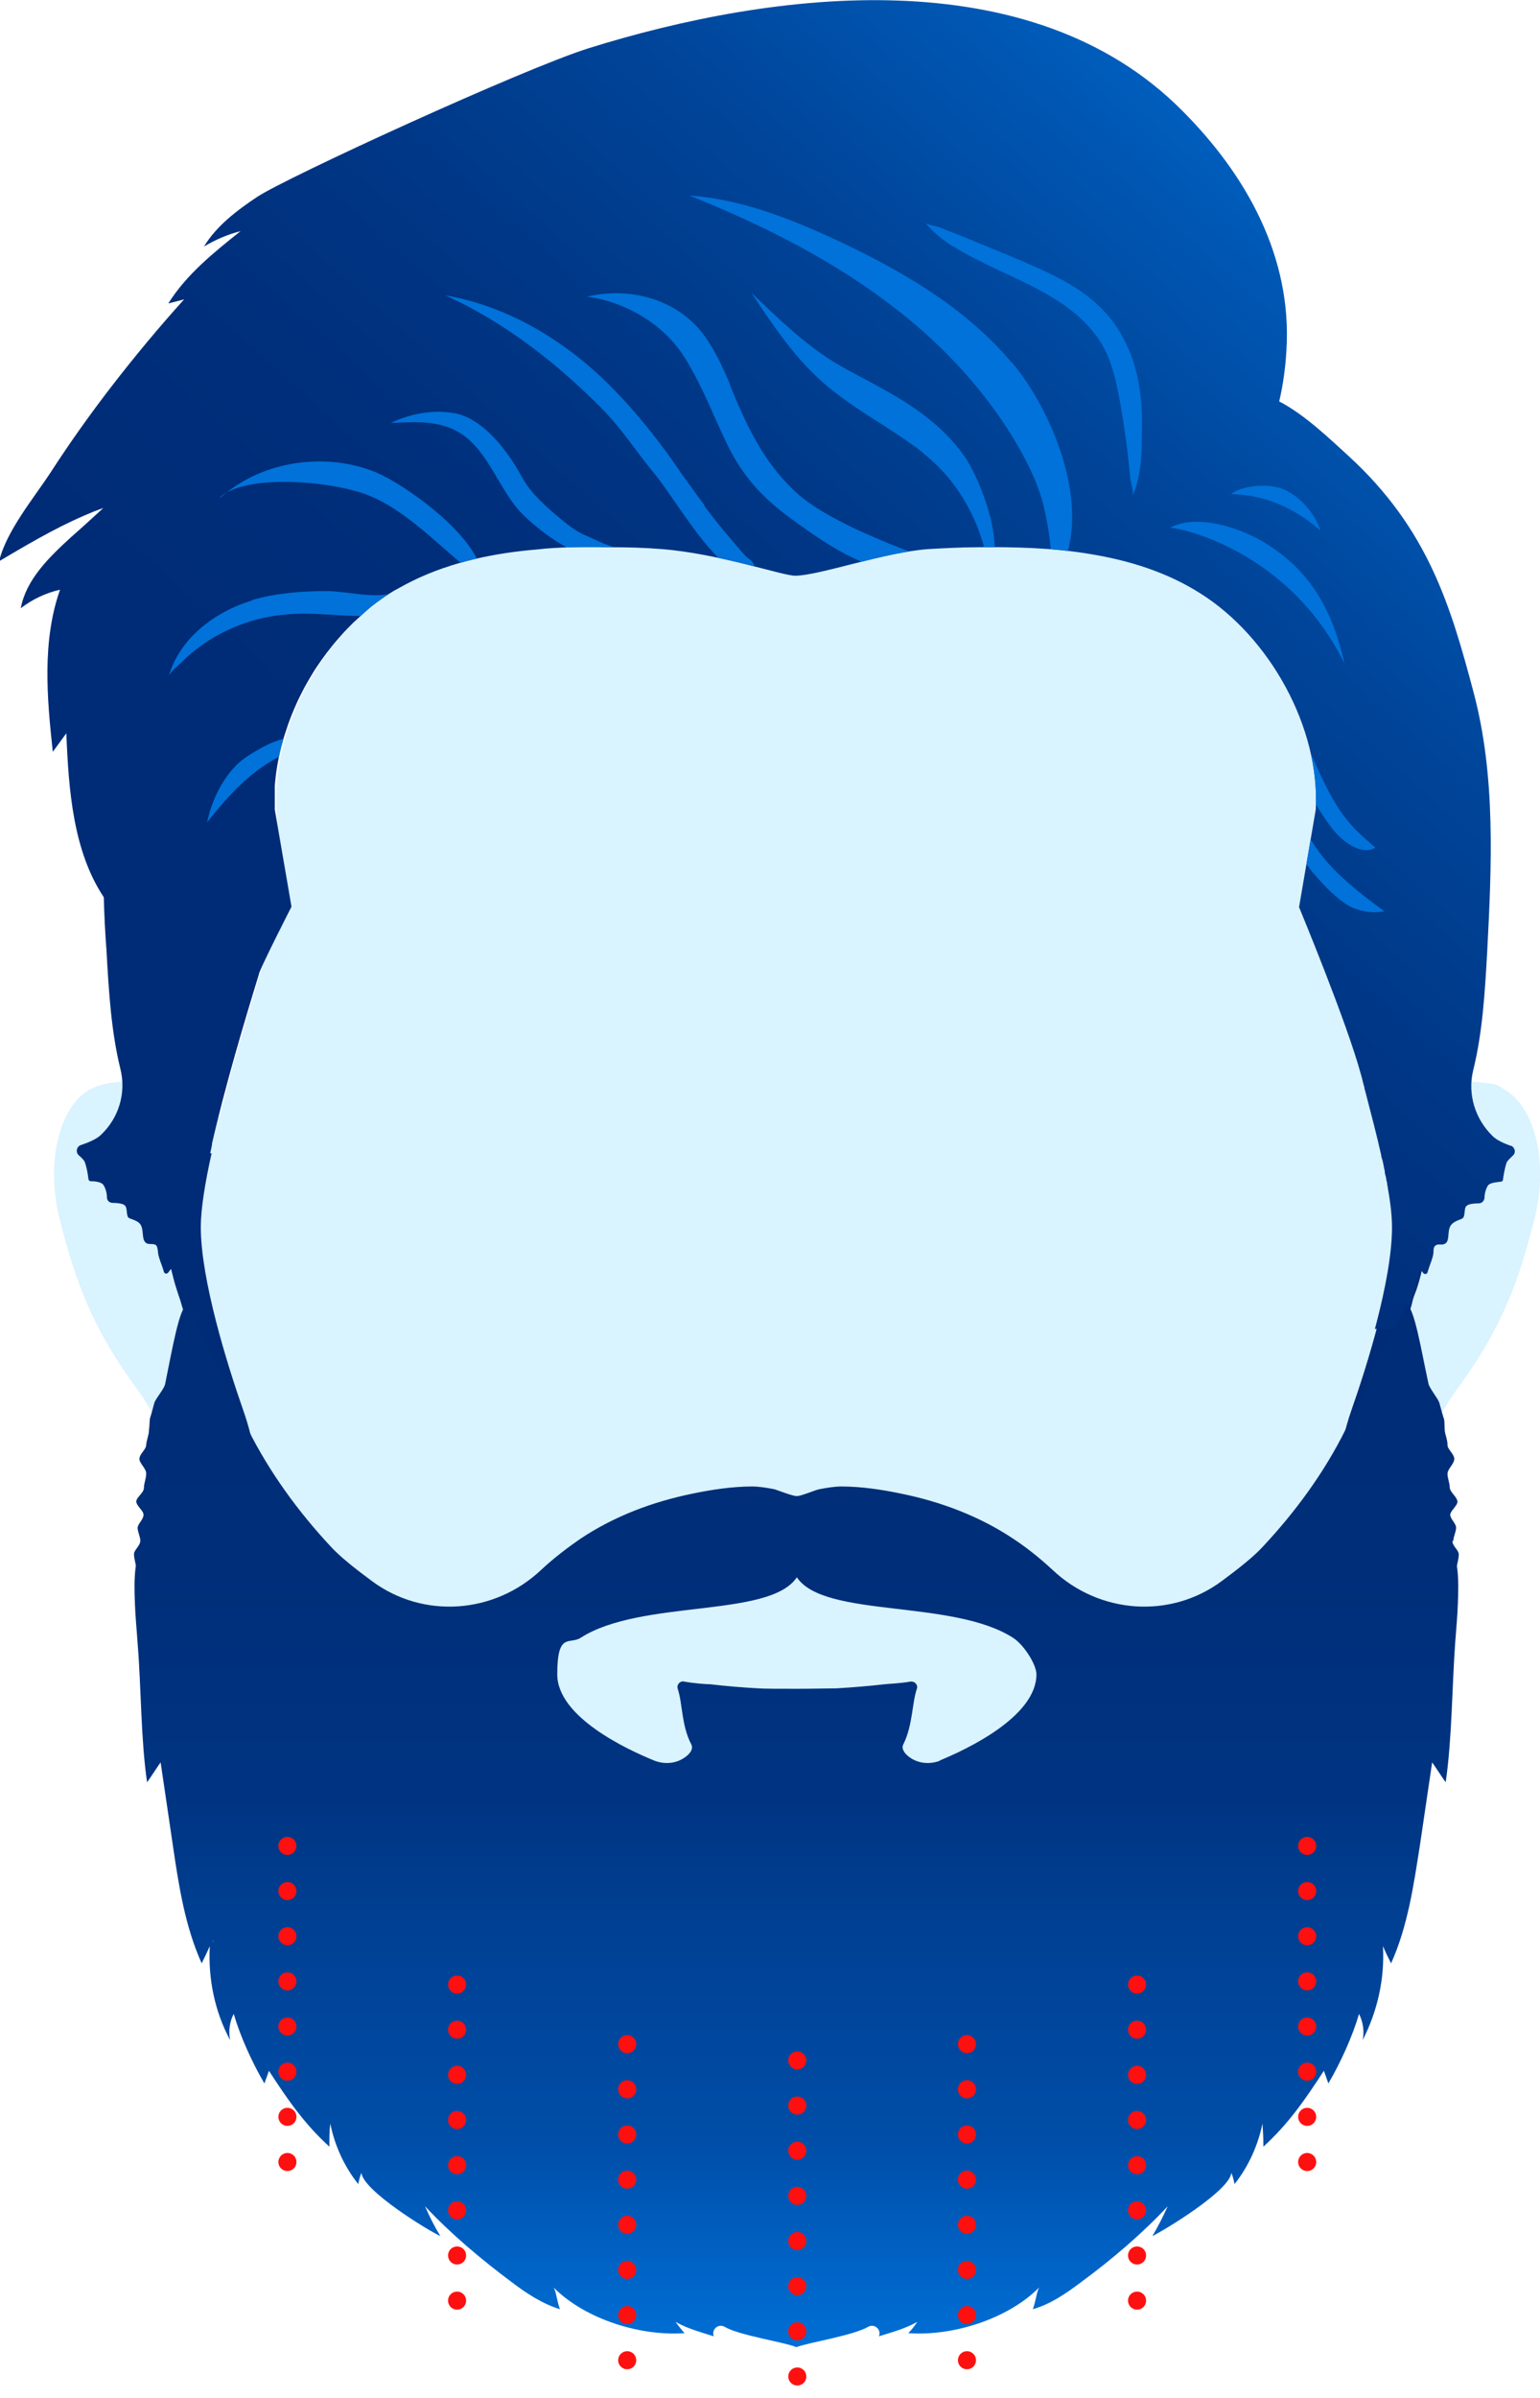
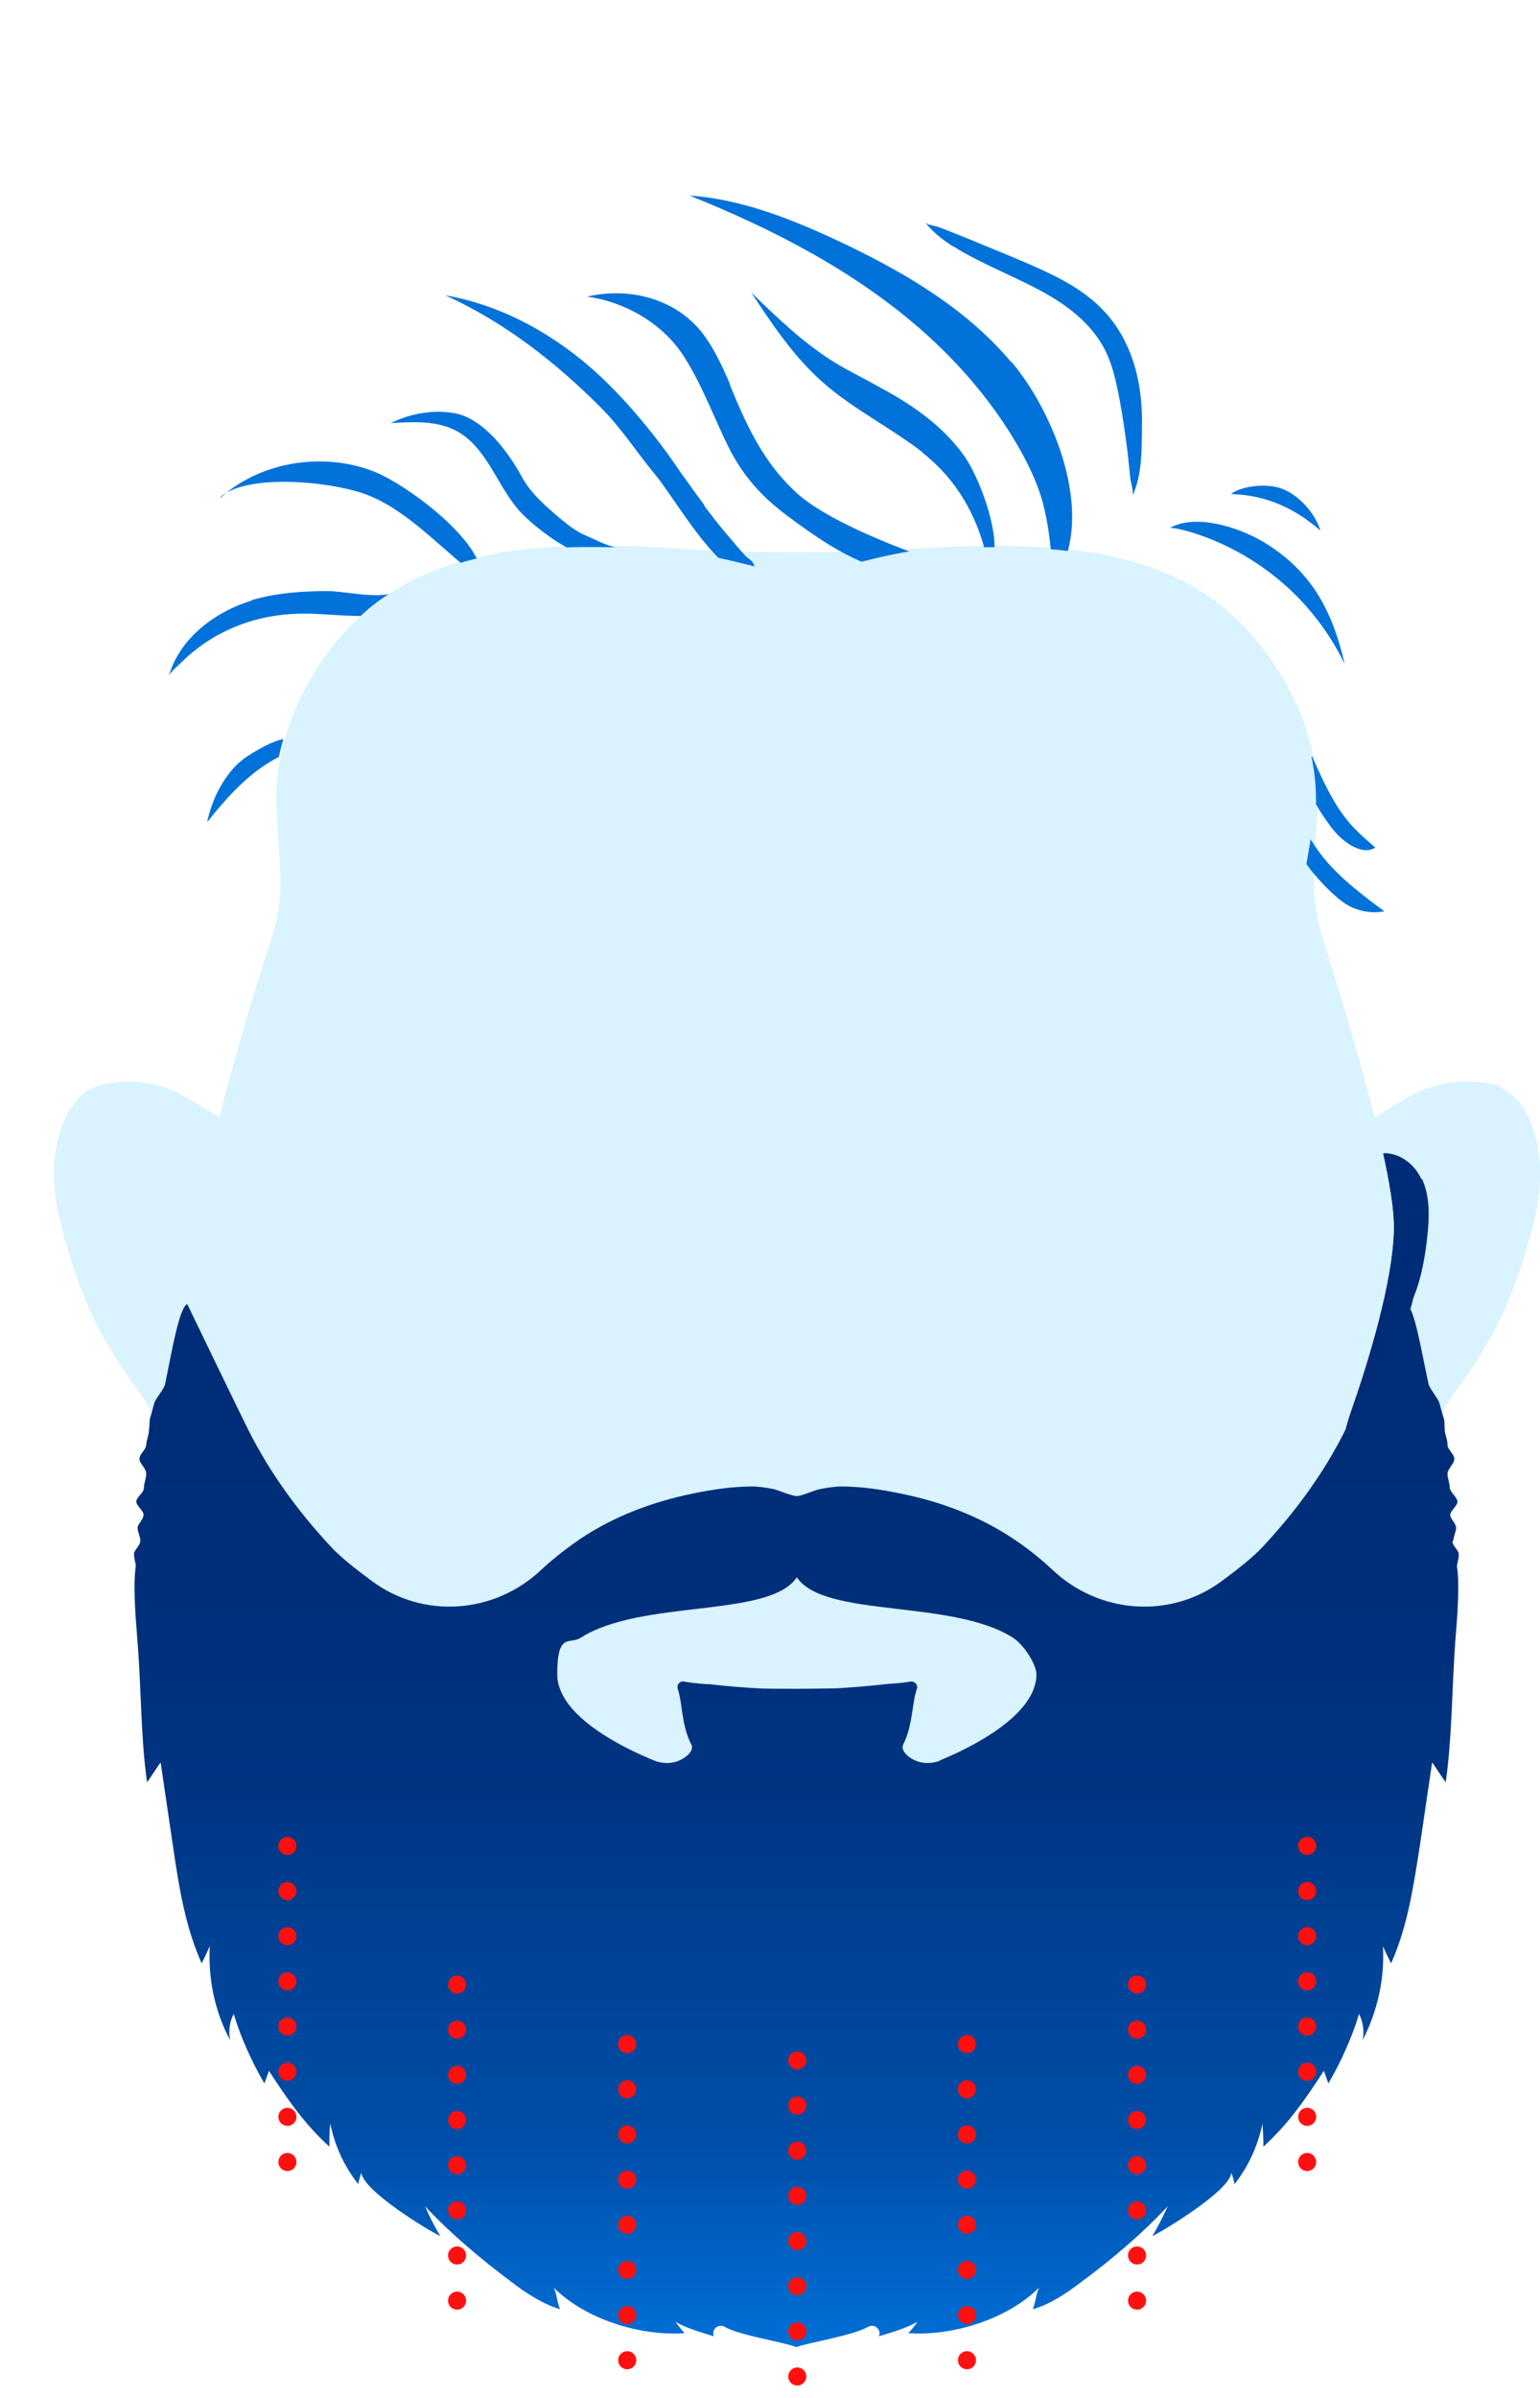
<svg xmlns="http://www.w3.org/2000/svg" id="Layer_1" data-name="Layer 1" version="1.1" viewBox="0 0 341.3 531">
  <defs>
    <clipPath id="clippath">
      <path d="M335.3,253.9c-1.6-.5-3.5-1.3-4.5-2.3h0c-3.9-3.8-5.6-9.3-4.3-14.6,2.1-8.5,2.6-17.5,3.1-26.3,1-19.2,1.9-38.8-3-57.3-5.1-19.2-10.1-36.2-27.6-52.3-4.5-4.1-9.9-9.3-15.5-12.2.9-3.8,1.4-7.7,1.6-11.3,1.3-20.6-8.8-38.8-23.1-53.1,0,0,0,0,0,0C228.4-9.3,171.4-2.1,130.4,10.7c-14.6,4.6-66.9,28.6-73.4,32.9-4.5,3-9,6.4-11.8,11,2.5-1.5,5.3-2.7,8.1-3.4-5.9,4.7-12,9.6-16,16,1.2-.3,2.4-.6,3.5-.9-5.6,6.2-11,12.7-16.1,19.3-4.7,6.1-9.2,12.4-13.4,18.9-3.8,5.8-9.9,13.1-11.5,19.8,8.9-5.3,14.5-8.4,21.2-11.1.6-.2,1.3-.5,1.9-.7-2.4,2.2-4.8,4.4-7.2,6.5-4.8,4.4-9.9,9.3-11.1,15.7,2.6-2,5.6-3.4,8.7-4.1-4,11.4-2.9,23.9-1.6,35.9,1-1.4,2-2.7,3-4.1.5,12.5,1.5,26.1,8.3,36.3.1,3.9.3,7.9.6,11.8.5,8.8,1,17.8,3.1,26.3,1.3,5.3-.4,10.8-4.3,14.5h0c-1,1-3,1.8-4.5,2.3-.9.3-1.2,1.5-.5,2.2.7.6,1.3,1.2,1.4,1.6.4,1,.7,2.8.8,3.7,0,.3.3.5.5.5.8,0,2.3.1,2.8.8.5.7.8,1.9.8,2.8,0,.7.6,1.2,1.3,1.2.9,0,2.1.1,2.6.5.8.6.2,2.6,1.1,2.9,1,.4,2.2.7,2.6,1.7.6,1.3,0,3.3,1.3,3.9.6.2,1.4,0,1.9.3.4.3.4.9.5,1.4,0,1.2.9,3,1.3,4.5.1.5.7.6,1,.2.2-.3.4-.5.6-.8.4,1.6.8,3.2,1.3,4.7.3,1,.7,2,1,3.1.2,1.1,8.6,25.3,10.3,27.6.9,1.1,4.2,6.2,5.1,6.3.2,0,.4,0,.6,0-.6-3.5-1.5-7-2.6-10.4-3.5-10-9.4-28.8-9.4-40.6s.3-5.1.9-8.5c0-.5.2-.9.2-1.4,0-.4.1-.7.2-1.1,0-.3.1-.7.2-1,0-.4.2-.8.2-1.2,0-.3.1-.6.2-.9.1-.6.3-1.3.4-1.9.2-.8.4-1.6.5-2.4,0,0,0,0,0-.1,2.8-12.3,7.1-26.8,10.4-37.5,0,0,0,0,0-.1.9-2.5,7.2-14.8,7.2-14.8l-3.7-21.5h0c0-.7,0-1.2,0-1.8,0-1.1,0-2.3,0-3.4.2-2.9.7-5.8,1.4-8.6.3-1.1.6-2.3,1-3.4.7-2.3,1.6-4.5,2.6-6.7.5-1.1,1.1-2.2,1.6-3.2.6-1.1,1.2-2.1,1.8-3.1.6-1,1.3-2,2-3s1.4-1.9,2.2-2.9c.7-.9,1.5-1.8,2.3-2.7.8-.9,1.6-1.7,2.5-2.6,1.3-1.2,2.6-2.4,3.9-3.5,1.4-1.1,2.8-2.1,4.2-3,.6-.4,1.3-.8,1.9-1.1,8.4-4.8,17.8-7.2,27.5-8.3,0,0,0,0,0,0,1.7-.2,3.4-.3,5-.5,0,0,0,0,0,0,5-.4,10.1-.4,15-.3,3.5,0,7.1.1,10.8.4,12.8,1,26.8,5.9,29.6,5.9,5.3,0,19.7-5.2,29.6-5.9,3.6-.2,7.2-.4,10.8-.4,8.1-.1,16.7.1,25,1.5,0,0,0,0,0,0,0,0,0,0,0,0,0,0,0,0,0,0,8.6,1.4,17,4,24.4,8.7,15.3,9.6,26.6,29.7,25.6,47.9l-3.7,21.6s10.6,25.5,13.7,37c.3,1,.5,2,.8,3,0,.2,0,.3.1.5,1.3,5,2.6,9.9,3.6,14.4,0,.4.2.8.3,1.2.1.5.2.9.3,1.4,0,.4.2.7.2,1.1,0,.5.2.9.3,1.4,0,.3.1.7.2,1,0,.5.2,1,.2,1.4.6,3.3.9,6.2.9,8.5,0,11.8-5.9,30.6-9.4,40.6-1.2,3.4-2.1,6.9-2.6,10.4.2,0,.3.1.6,0,.9-.1,4.3-5.2,5.1-6.3,1.7-2.2,10.1-26.5,10.3-27.6.2-1.1.6-2.1,1-3.1.5-1.5.9-3.1,1.3-4.7.2.3.4.5.6.8.3.4.9.3,1-.2.4-1.5,1.3-3.3,1.3-4.5,0-.5,0-1.1.5-1.4.5-.4,1.3,0,1.9-.3,1.3-.5.6-2.6,1.3-3.9.5-1,1.7-1.3,2.6-1.7.9-.4.3-2.4,1.1-2.9.5-.4,1.7-.5,2.6-.5.7,0,1.2-.5,1.3-1.2,0-.9.3-2.1.8-2.8.5-.6,2-.7,2.8-.8.3,0,.5-.2.5-.5.1-.8.4-2.6.8-3.7.1-.4.8-1,1.4-1.6.7-.6.5-1.8-.5-2.2Z" fill="none" stroke-width="0" />
    </clipPath>
    <linearGradient id="linear-gradient" x1="115.5" y1="210.4" x2="304" y2="0" gradientUnits="userSpaceOnUse">
      <stop offset="0" stop-color="#002c77" />
      <stop offset=".2" stop-color="#002e7a" />
      <stop offset=".4" stop-color="#003786" />
      <stop offset=".6" stop-color="#00459a" />
      <stop offset=".8" stop-color="#0059b6" />
      <stop offset="1" stop-color="#0072da" />
    </linearGradient>
    <clipPath id="clippath-1">
      <path d="M335.3,253.9c-1.6-.5-3.5-1.3-4.5-2.3h0c-3.9-3.8-5.6-9.3-4.3-14.6,2.1-8.5,2.6-17.5,3.1-26.3,1-19.2,1.9-38.8-3-57.3-5.1-19.2-10.1-36.2-27.6-52.3-4.5-4.1-9.9-9.3-15.5-12.2.9-3.8,1.4-7.7,1.6-11.3,1.3-20.6-8.8-38.8-23.1-53.1,0,0,0,0,0,0C228.4-9.3,171.4-2.1,130.4,10.7c-14.6,4.6-66.9,28.6-73.4,32.9-4.5,3-9,6.4-11.8,11,2.5-1.5,5.3-2.7,8.1-3.4-5.9,4.7-12,9.6-16,16,1.2-.3,2.4-.6,3.5-.9-5.6,6.2-11,12.7-16.1,19.3-4.7,6.1-9.2,12.4-13.4,18.9-3.8,5.8-9.9,13.1-11.5,19.8,8.9-5.3,14.5-8.4,21.2-11.1.6-.2,1.3-.5,1.9-.7-2.4,2.2-4.8,4.4-7.2,6.5-4.8,4.4-9.9,9.3-11.1,15.7,2.6-2,5.6-3.4,8.7-4.1-4,11.4-2.9,23.9-1.6,35.9,1-1.4,2-2.7,3-4.1.5,12.5,1.5,26.1,8.3,36.3.1,3.9.3,7.9.6,11.8.5,8.8,1,17.8,3.1,26.3,1.3,5.3-.4,10.8-4.3,14.5h0c-1,1-3,1.8-4.5,2.3-.9.3-1.2,1.5-.5,2.2.7.6,1.3,1.2,1.4,1.6.4,1,.7,2.8.8,3.7,0,.3.3.5.5.5.8,0,2.3.1,2.8.8.5.7.8,1.9.8,2.8,0,.7.6,1.2,1.3,1.2.9,0,2.1.1,2.6.5.8.6.2,2.6,1.1,2.9,1,.4,2.2.7,2.6,1.7.6,1.3,0,3.3,1.3,3.9.6.2,1.4,0,1.9.3.4.3.4.9.5,1.4,0,1.2.9,3,1.3,4.5.1.5.7.6,1,.2.2-.3.4-.5.6-.8.4,1.6.8,3.2,1.3,4.7.3,1,.7,2,1,3.1.2,1.1,8.6,25.3,10.3,27.6.9,1.1,4.2,6.2,5.1,6.3.2,0,.4,0,.6,0-.6-3.5-1.5-7-2.6-10.4-3.5-10-9.4-28.8-9.4-40.6s.3-5.1.9-8.5c0-.5.2-.9.2-1.4,0-.4.1-.7.2-1.1,0-.3.1-.7.2-1,0-.4.2-.8.2-1.2,0-.3.1-.6.2-.9.1-.6.3-1.3.4-1.9.2-.8.4-1.6.5-2.4,0,0,0,0,0-.1,2.8-12.3,7.1-26.8,10.4-37.5,0,0,0,0,0-.1.9-2.5,7.2-14.8,7.2-14.8l-3.7-21.5h0c0-.7,0-1.2,0-1.8,0-1.1,0-2.3,0-3.4.2-2.9.7-5.8,1.4-8.6.3-1.1.6-2.3,1-3.4.7-2.3,1.6-4.5,2.6-6.7.5-1.1,1.1-2.2,1.6-3.2.6-1.1,1.2-2.1,1.8-3.1.6-1,1.3-2,2-3s1.4-1.9,2.2-2.9c.7-.9,1.5-1.8,2.3-2.7.8-.9,1.6-1.7,2.5-2.6,1.3-1.2,2.6-2.4,3.9-3.5,1.4-1.1,2.8-2.1,4.2-3,.6-.4,1.3-.8,1.9-1.1,8.4-4.8,17.8-7.2,27.5-8.3,0,0,0,0,0,0,1.7-.2,3.4-.3,5-.5,0,0,0,0,0,0,5-.4,10.1-.4,15-.3,3.5,0,7.1.1,10.8.4,12.8,1,26.8,5.9,29.6,5.9,5.3,0,19.7-5.2,29.6-5.9,3.6-.2,7.2-.4,10.8-.4,8.1-.1,16.7.1,25,1.5,0,0,0,0,0,0,0,0,0,0,0,0,0,0,0,0,0,0,8.6,1.4,17,4,24.4,8.7,15.3,9.6,26.6,29.7,25.6,47.9l-3.7,21.6s10.6,25.5,13.7,37c.3,1,.5,2,.8,3,0,.2,0,.3.1.5,1.3,5,2.6,9.9,3.6,14.4,0,.4.2.8.3,1.2.1.5.2.9.3,1.4,0,.4.2.7.2,1.1,0,.5.2.9.3,1.4,0,.3.1.7.2,1,0,.5.2,1,.2,1.4.6,3.3.9,6.2.9,8.5,0,11.8-5.9,30.6-9.4,40.6-1.2,3.4-2.1,6.9-2.6,10.4.2,0,.3.1.6,0,.9-.1,4.3-5.2,5.1-6.3,1.7-2.2,10.1-26.5,10.3-27.6.2-1.1.6-2.1,1-3.1.5-1.5.9-3.1,1.3-4.7.2.3.4.5.6.8.3.4.9.3,1-.2.4-1.5,1.3-3.3,1.3-4.5,0-.5,0-1.1.5-1.4.5-.4,1.3,0,1.9-.3,1.3-.5.6-2.6,1.3-3.9.5-1,1.7-1.3,2.6-1.7.9-.4.3-2.4,1.1-2.9.5-.4,1.7-.5,2.6-.5.7,0,1.2-.5,1.3-1.2,0-.9.3-2.1.8-2.8.5-.6,2-.7,2.8-.8.3,0,.5-.2.5-.5.1-.8.4-2.6.8-3.7.1-.4.8-1,1.4-1.6.7-.6.5-1.8-.5-2.2Z" fill="none" stroke-width="0" />
    </clipPath>
    <linearGradient id="linear-gradient-2" x1="176.7" y1="271.5" x2="176.7" y2="525.5" gradientUnits="userSpaceOnUse">
      <stop offset="0" stop-color="#002c77" />
      <stop offset=".3" stop-color="#002e79" />
      <stop offset=".5" stop-color="#003482" />
      <stop offset=".6" stop-color="#003f92" />
      <stop offset=".8" stop-color="#004ea8" />
      <stop offset=".9" stop-color="#0062c4" />
      <stop offset="1" stop-color="#0072da" />
    </linearGradient>
  </defs>
  <g>
    <g>
      <path d="M51,248.9l-8.7-5.3c-4.8-3-10.4-4.5-16-4-2.3.2-4.7.7-6.6,1.8-6.3,3.7-9.8,15.6-6.4,28.9,3.4,13.3,7.1,23.9,17.2,37.5,10.1,13.6,10.7,34.3,18.8,39.2,8.1,4.9,16.7-.8,16.7-.8l-15-97.3Z" fill="#d9f3ff" stroke-width="0" />
      <path d="M302.3,248.9l8.7-5.3c4.8-3,10.4-4.5,16-4s4.7.7,6.6,1.8c6.3,3.7,9.8,15.6,6.4,28.9-3.4,13.3-7.1,23.9-17.2,37.5-10.1,13.6-10.7,34.3-18.8,39.2-8.1,4.9-16.7-.8-16.7-.8l15-97.3Z" fill="#d9f3ff" stroke-width="0" />
    </g>
    <path d="M315,261.1c-1.5-3.3-4.9-5.9-8.5-5.7,1.5,6.7,2.4,12.5,2.4,16.3,0,11.8-5.9,30.6-9.4,40.6-1.2,3.4-2.1,6.9-2.6,10.4.2,0,.3.1.6,0,.9-.1,4.3-5.2,5.1-6.3,1.7-2.2,10.1-26.5,10.3-27.6.2-1.1.6-2.1,1-3.1,1.5-4.4,2.2-9.1,2.6-13.7.3-3.7.2-7.7-1.4-11Z" fill="#002c77" stroke-width="0" />
    <path d="M176.7,456.3c29.9,0,41.8-5.4,49.7-12.1,4.9-4.1,10.3-7.6,16-10.6,29.9-15.5,42.8-34.2,47.5-62.7,2.2-13,4.8-28.4,6.4-44.1.5-5,1.6-9.9,3.2-14.6,3.5-10,9.4-28.8,9.4-40.6,0-13.1-11-48.7-15.8-63.9-1.5-4.7-2.1-9.6-1.9-14.4l.8-14.3c1-18.1-10.4-38.3-25.6-47.9-14.5-9.2-32.8-10.4-49.4-10.2-3.5,0-7.1.2-10.8.4-19.7,1.4-39.5,1.4-59.1,0-3.6-.2-7.2-.4-10.8-.4-16.6-.3-34.9,1-49.4,10.2-15.3,9.6-26.6,29.7-25.6,47.9l.8,14.3c.3,4.9-.4,9.8-1.9,14.4-4.9,15.1-15.8,50.8-15.8,63.9s5.9,30.6,9.4,40.6c1.6,4.7,2.7,9.6,3.2,14.6,1.6,15.7,4.3,31,6.4,44.1,4.7,28.5,17.6,47.2,47.5,62.7,5.7,2.9,11.1,6.4,16,10.6,7.9,6.7,19.8,12.1,49.7,12.1Z" fill="#d9f3ff" stroke-width="0" />
-     <path d="M38.4,261.1c1.5-3.3,4.9-5.9,8.5-5.7-1.5,6.7-2.4,12.5-2.4,16.3,0,11.8,5.9,30.6,9.4,40.6,1.2,3.4,2.1,6.9,2.6,10.4-.2,0-.3.1-.6,0-.9-.1-4.3-5.2-5.1-6.3-1.7-2.2-10.1-26.5-10.3-27.6-.2-1.1-.6-2.1-1-3.1-1.5-4.4-2.2-9.1-2.6-13.7-.3-3.7-.2-7.7,1.4-11Z" fill="#002c77" stroke-width="0" />
    <g clip-path="url(#clippath)">
-       <rect y="-5.9" width="349.6" height="300.2" fill="url(#linear-gradient)" stroke-width="0" />
-     </g>
+       </g>
  </g>
  <g clip-path="url(#clippath-1)">
    <g>
      <path d="M224.2,80.3c-10.4-12.4-24.8-20.6-39.4-27.4-10.2-4.7-20.8-8.8-32-9.6,18.7,7.5,36.9,16.9,52,30.3,7.5,6.7,14.2,14.4,19.5,23,2.5,4.1,4.8,8.4,6.3,13,1.4,4.3,2.3,10.6,2.5,15.2,0,2.2,1.5-1,2.6,0,5.8-13.8-2.6-34-11.4-44.5Z" fill="#0072da" stroke-width="0" />
      <path d="M156.2,112c-1.8-2.4-3.5-4.8-5.3-7.3-2.7-4-5.6-7.9-8.8-11.7-2.9-3.5-6-6.8-9.3-9.9-9.3-8.6-21-15.4-34.1-17.7,13.2,6,24.5,14.9,34.3,24.7,4.9,4.9,7.8,9.7,12.2,15,4.1,5,11.7,18.3,17.7,21.2,1.1.5,4.6,1.4,4.4-.4s-1.5-2.1-2.1-2.8c-1.3-1.4-2.5-2.9-3.8-4.4-1.9-2.2-3.7-4.5-5.4-6.8Z" fill="#0072da" stroke-width="0" />
      <path d="M298,147c-2.8-12.1-7.6-20.8-18.2-27.1-5.3-3.1-14.7-6.2-20.5-3,.6-.3,25.9,4.1,38.7,30.1Z" fill="#0072da" stroke-width="0" />
      <path d="M292.6,117.4c-1.2-3.9-5.2-8.3-9.2-9.4-3.2-.9-8.1-.4-10.6,1.4,1.7.2,10.3-.2,19.7,8Z" fill="#0072da" stroke-width="0" />
      <path d="M48.9,110.2c9.5-8.5,23.8-10,34.4-5.6,6.7,2.8,21.2,13.4,23.2,21.3.2.8-2.5-.5-2.5.3-7.6-6-15.3-14.7-25-17.4s-25.1-3.3-30.2,1.3Z" fill="#0072da" stroke-width="0" />
      <path d="M161.8,85.1c-1.7-3.9-3.5-7.9-6.1-11.3-6-7.7-16.3-10.3-25.6-8.1,7.2.9,16.5,5.2,21.7,13.6,3.9,6.2,6.4,13.1,9.6,19.6,3.3,6.6,7.5,11.2,13.3,15.5,5.7,4.2,11.9,8.6,18.6,10.9,4,1.4,8-1.7,10.3-2.4-7.7-2.8-20.8-8.1-26.9-13.6-6.4-5.8-10.1-12.7-13.5-20.6-.5-1.2-1-2.4-1.5-3.6Z" fill="#0072da" stroke-width="0" />
      <path d="M129.6,118.5c-2.1-.9-3.9-2.4-5.6-3.8-3.1-2.6-6.3-5.4-8.3-9-4.3-7.9-9.6-13-14.5-14.1-4.9-1-10.1-.1-14.6,2.1,4.9-.3,10.1-.6,14.5,1.7,6.6,3.5,8.9,11.7,13.7,17.4,2.9,3.3,9.5,8.4,13.7,9.7,2,.6,8.9,1.8,9.5-1.1-2.7,0-5.8-1.8-8.4-2.9Z" fill="#0072da" stroke-width="0" />
      <path d="M55.8,133c-8.3,2.5-16.1,8.5-18.4,16.8.3-1,2.1-2.4,2.8-3.1,1-1,2.1-2,3.3-2.9,2.3-1.8,4.8-3.3,7.5-4.5,5.5-2.5,11.3-3.5,17.3-3.4,3.7,0,12.9,1.1,16.8.1s.3-3,2.5-4.8c-4.3,1.5-10.4-.2-14.9-.3-5.7,0-11.4.4-16.9,2Z" fill="#0072da" stroke-width="0" />
      <path d="M45.9,182.1c7.7-9.8,12.5-12.9,18.1-15.6-.4-.4,1.5-2.9.8-3-3-.3-7.3,2.3-9.7,3.8-4.9,3-8.1,9.4-9.2,14.8Z" fill="#0072da" stroke-width="0" />
      <path d="M290.8,167.5c5.7,13.2,8.5,15.4,14,20.2-2.5,1.7-6.7-.5-9.7-4.4-1.7-2.3-4.3-5.9-4.9-8.8-.8-4,.6-7,.6-7Z" fill="#0072da" stroke-width="0" />
      <path d="M306.8,201.8c-12.8-9.3-14.7-13-18.8-20.1-2.2,2.3-.5,7.5,3.1,11.7,2.1,2.5,5.5,6.1,8.4,7.5,4,1.8,7.3.9,7.3.9Z" fill="#0072da" stroke-width="0" />
      <path d="M204.5,100.2c-7.5-5.8-16.1-9.9-23-16.3-5.9-5.4-10.5-12.3-15-19.1,5.9,5.7,11.8,11.4,18.7,15.6,3.3,2,6.7,3.6,10,5.5,6.9,3.7,13.6,8.3,18.3,14.8,3.3,4.5,8,16.6,6.7,22.9-.2.9-1.1-.8-1.5,0-2.1-9.5-6.8-17.5-14.3-23.4Z" fill="#0072da" stroke-width="0" />
      <path d="M211.2,54.5c3.1,2,6.5,3.6,9.4,5,8,3.8,16.8,7.4,22.3,14.8,3.3,4.4,4.3,9.3,5.3,14.6.7,3.7,1.2,7.5,1.7,11.3.2,1.9.4,3.8.6,5.7.1,1,.9,3.2.4,4.1,2.4-5.1,2.1-11,2.2-16.5,0-5.9-.9-11.8-3.4-17.1-5.1-11.1-15-15.1-25.6-19.6-3.4-1.4-6.8-2.8-10.2-4.2-1.8-.7-3.5-1.4-5.3-2.1s-3.1-.6-3.6-1.3c1.6,2.1,3.8,3.8,6.2,5.4Z" fill="#0072da" stroke-width="0" />
    </g>
  </g>
  <g>
    <path d="M47.1,429.7l.3.4c0-.2-.2-.3-.3-.5,0,0,0,0,0,0Z" fill="none" stroke-width="0" />
-     <path d="M305.9,430.2l.3-.4s0,0,0,0c-.1.2-.2.3-.3.5Z" fill="none" stroke-width="0" />
    <path d="M322.1,341.2c0-.9.6-1.9.6-2.9,0-.9-1.2-1.8-1.3-2.8,0-.9,1.7-2.1,1.6-3-.1-1-1.6-2-1.7-3,0-1.1-.5-2.1-.5-3.1,0-1.1,1.5-2.2,1.5-3.3,0-1.1-1.5-2.1-1.5-3.1,0-1.2-.5-2.2-.6-3.1-.1-1.4,0-2.4-.3-3-.3-1-.6-2.1-.9-3.2-.3-1-2.1-3.1-2.4-4.2-1.7-7.8-3.1-16.8-4.9-17.7,0,0-11.1,23-13.5,27.8-4.7,9.5-11.1,18.2-18.3,25.9-2,2.2-5.4,4.9-9.2,7.7-11.4,8.4-27.1,7.2-37.4-2.5-3-2.8-6.1-5.2-8.7-6.9-7.5-5-16-8.2-24.8-10-4.3-.9-8.9-1.6-13.3-1.6-1.6,0-3.3.3-4.9.6-.7.1-4.5,1.7-5,1.5h0c-.5.2-4.3-1.3-5-1.5-1.6-.3-3.3-.6-4.9-.6-4.4,0-9,.7-13.3,1.6-8.8,1.8-17.3,5-24.8,10-2.6,1.8-5.7,4.1-8.7,6.9-10.3,9.7-26,10.9-37.4,2.5-3.8-2.8-7.2-5.5-9.2-7.7-7.2-7.7-13.6-16.5-18.3-25.9-2.4-4.8-13.5-27.8-13.5-27.8-1.8.9-3.3,9.9-4.9,17.7-.2,1.1-2.1,3.2-2.4,4.2-.3,1.1-.6,2.3-.9,3.2-.2.6-.1,1.6-.3,3,0,.9-.5,1.9-.6,3.1,0,1-1.5,2-1.5,3.1,0,1,1.6,2.2,1.5,3.3,0,1-.5,2.1-.5,3.1,0,1.1-1.6,2-1.7,3,0,1,1.7,2.1,1.6,3,0,1-1.2,1.9-1.3,2.8,0,1,.6,2,.6,2.9,0,1.1-1.4,2.1-1.4,2.9,0,1.2.4,2.1.4,2.7-.4,2.8-.3,5.7-.2,8.3.1,2.9.4,5.8.6,8.8.8,9.7.7,21.3,2.1,30.8.6-.8,2.4-3.6,3-4.4.9,6.1,1.8,12.2,2.7,18.3,1.3,8.9,2.7,18,6.4,26.2.7-1.4,1.3-2.7,1.8-3.8-.4,7.2,1.1,14.5,4.5,20.8-.4-2-.1-4.1.8-5.8,1.5,5.1,4.1,10.8,6.8,15.4.5-1.3,1-2.8,1-2.8,4.1,6.3,7.8,11.7,13.4,16.8,0-2,0-3.6.2-5.1,1,4.9,3.1,9.5,6.2,13.4,0,0,.2-1.3.7-2.5.4,4,15,12.9,17.5,14-1.3-2.1-2.4-4.3-3.4-6.6,5.7,6.1,12.5,11.8,19.2,16.8,3.3,2.5,6.8,4.8,10.7,6-.7-1.9-.8-3.8-1.4-4.8,7.1,7.1,19.3,10.8,29,10.1-.7-.8-1.4-1.7-2-2.5,2.7,1.5,5,2.1,8.5,3.2,0,0,0,0,0,0-.6-1.5,1-2.9,2.4-2.1,3.2,1.9,13.3,3.4,15.9,4.5,0,0,0,0,0,0,2.6-1,12.7-2.6,15.9-4.5,1.4-.8,3,.6,2.4,2.1h0c3.5-1.1,5.8-1.7,8.5-3.2-.6.9-1.2,1.7-2,2.5,9.7.7,21.9-3,29-10.1-.6,1.1-.7,2.9-1.4,4.8,3.9-1.1,7.4-3.5,10.7-6,6.8-5,13.5-10.7,19.2-16.8-1,2.2-2.1,4.4-3.4,6.6,2.5-1.2,17.1-10,17.5-14,.5,1.2.7,2.5.7,2.5,3.1-3.9,5.2-8.6,6.2-13.4.1,1.5.2,3.1.2,5.1,5.6-5.1,9.3-10.5,13.4-16.8,0,0,.6,1.6,1,2.8,2.7-4.6,5.3-10.3,6.8-15.4.9,1.8,1.2,3.9.8,5.8,3.3-6.4,4.9-13.6,4.5-20.8.5,1.2,1.1,2.4,1.8,3.8,3.7-8.2,5-17.3,6.4-26.2.9-6.1,1.8-12.2,2.7-18.3.6.8,2.4,3.6,3,4.4,1.4-9.5,1.4-21.1,2.1-30.8.2-2.9.5-5.8.6-8.7.1-2.7.2-5.6-.2-8.3,0-.6.4-1.5.4-2.7,0-.9-1.4-1.8-1.4-2.9ZM47.1,429.7s0,0,0,0c.1.2.2.3.3.5l-.3-.4ZM208.4,389.9c-2.3.9-4.9.7-6.9-.8-1.1-.8-1.8-1.9-1.3-2.8,2.1-4.2,1.9-9.1,3-12.3.3-.9-.5-1.7-1.4-1.6-2.1.4-5.1.5-5.8.6-3.5.4-7.1.7-10.6.9-1.4,0-5,.1-8.7.1s-7.4,0-8.7-.1c-3.6-.2-7.1-.5-10.6-.9-.7,0-3.7-.2-5.8-.6-.9-.2-1.7.7-1.4,1.6,1.1,3.3.8,8.1,3,12.3.5,1-.2,2-1.3,2.8-2,1.5-4.6,1.7-6.9.8-5.9-2.4-21.5-9.6-21.5-19.1s2.7-6.5,5.2-8.1c13.4-8.6,41.9-4.3,47.9-13.4,6,9.1,34.5,4.8,47.9,13.4,2.5,1.6,5.2,6,5.2,8.1,0,9.4-15.6,16.7-21.5,19.1ZM305.9,430.2c0-.2.2-.3.3-.5,0,0,0,0,0,0l-.3.4Z" fill="url(#linear-gradient-2)" stroke-width="0" />
  </g>
  <g>
    <line x1="176.7" y1="456.3" x2="176.7" y2="529" fill="none" stroke="#ff1010" stroke-dasharray="0 10" stroke-linecap="round" stroke-miterlimit="10" stroke-width="4" />
    <line x1="214.3" y1="452.7" x2="214.3" y2="525.4" fill="none" stroke="#ff1010" stroke-dasharray="0 10" stroke-linecap="round" stroke-miterlimit="10" stroke-width="4" />
    <line x1="252" y1="439.5" x2="252" y2="512.1" fill="none" stroke="#ff1010" stroke-dasharray="0 10" stroke-linecap="round" stroke-miterlimit="10" stroke-width="4" />
    <line x1="289.7" y1="408.8" x2="289.7" y2="481.5" fill="none" stroke="#ff1010" stroke-dasharray="0 10" stroke-linecap="round" stroke-miterlimit="10" stroke-width="4" />
    <line x1="139" y1="452.7" x2="139" y2="525.4" fill="none" stroke="#ff1010" stroke-dasharray="0 10" stroke-linecap="round" stroke-miterlimit="10" stroke-width="4" />
    <line x1="101.3" y1="439.5" x2="101.3" y2="512.1" fill="none" stroke="#ff1010" stroke-dasharray="0 10" stroke-linecap="round" stroke-miterlimit="10" stroke-width="4" />
    <line x1="63.7" y1="408.8" x2="63.7" y2="481.5" fill="none" stroke="#ff1010" stroke-dasharray="0 10" stroke-linecap="round" stroke-miterlimit="10" stroke-width="4" />
  </g>
</svg>